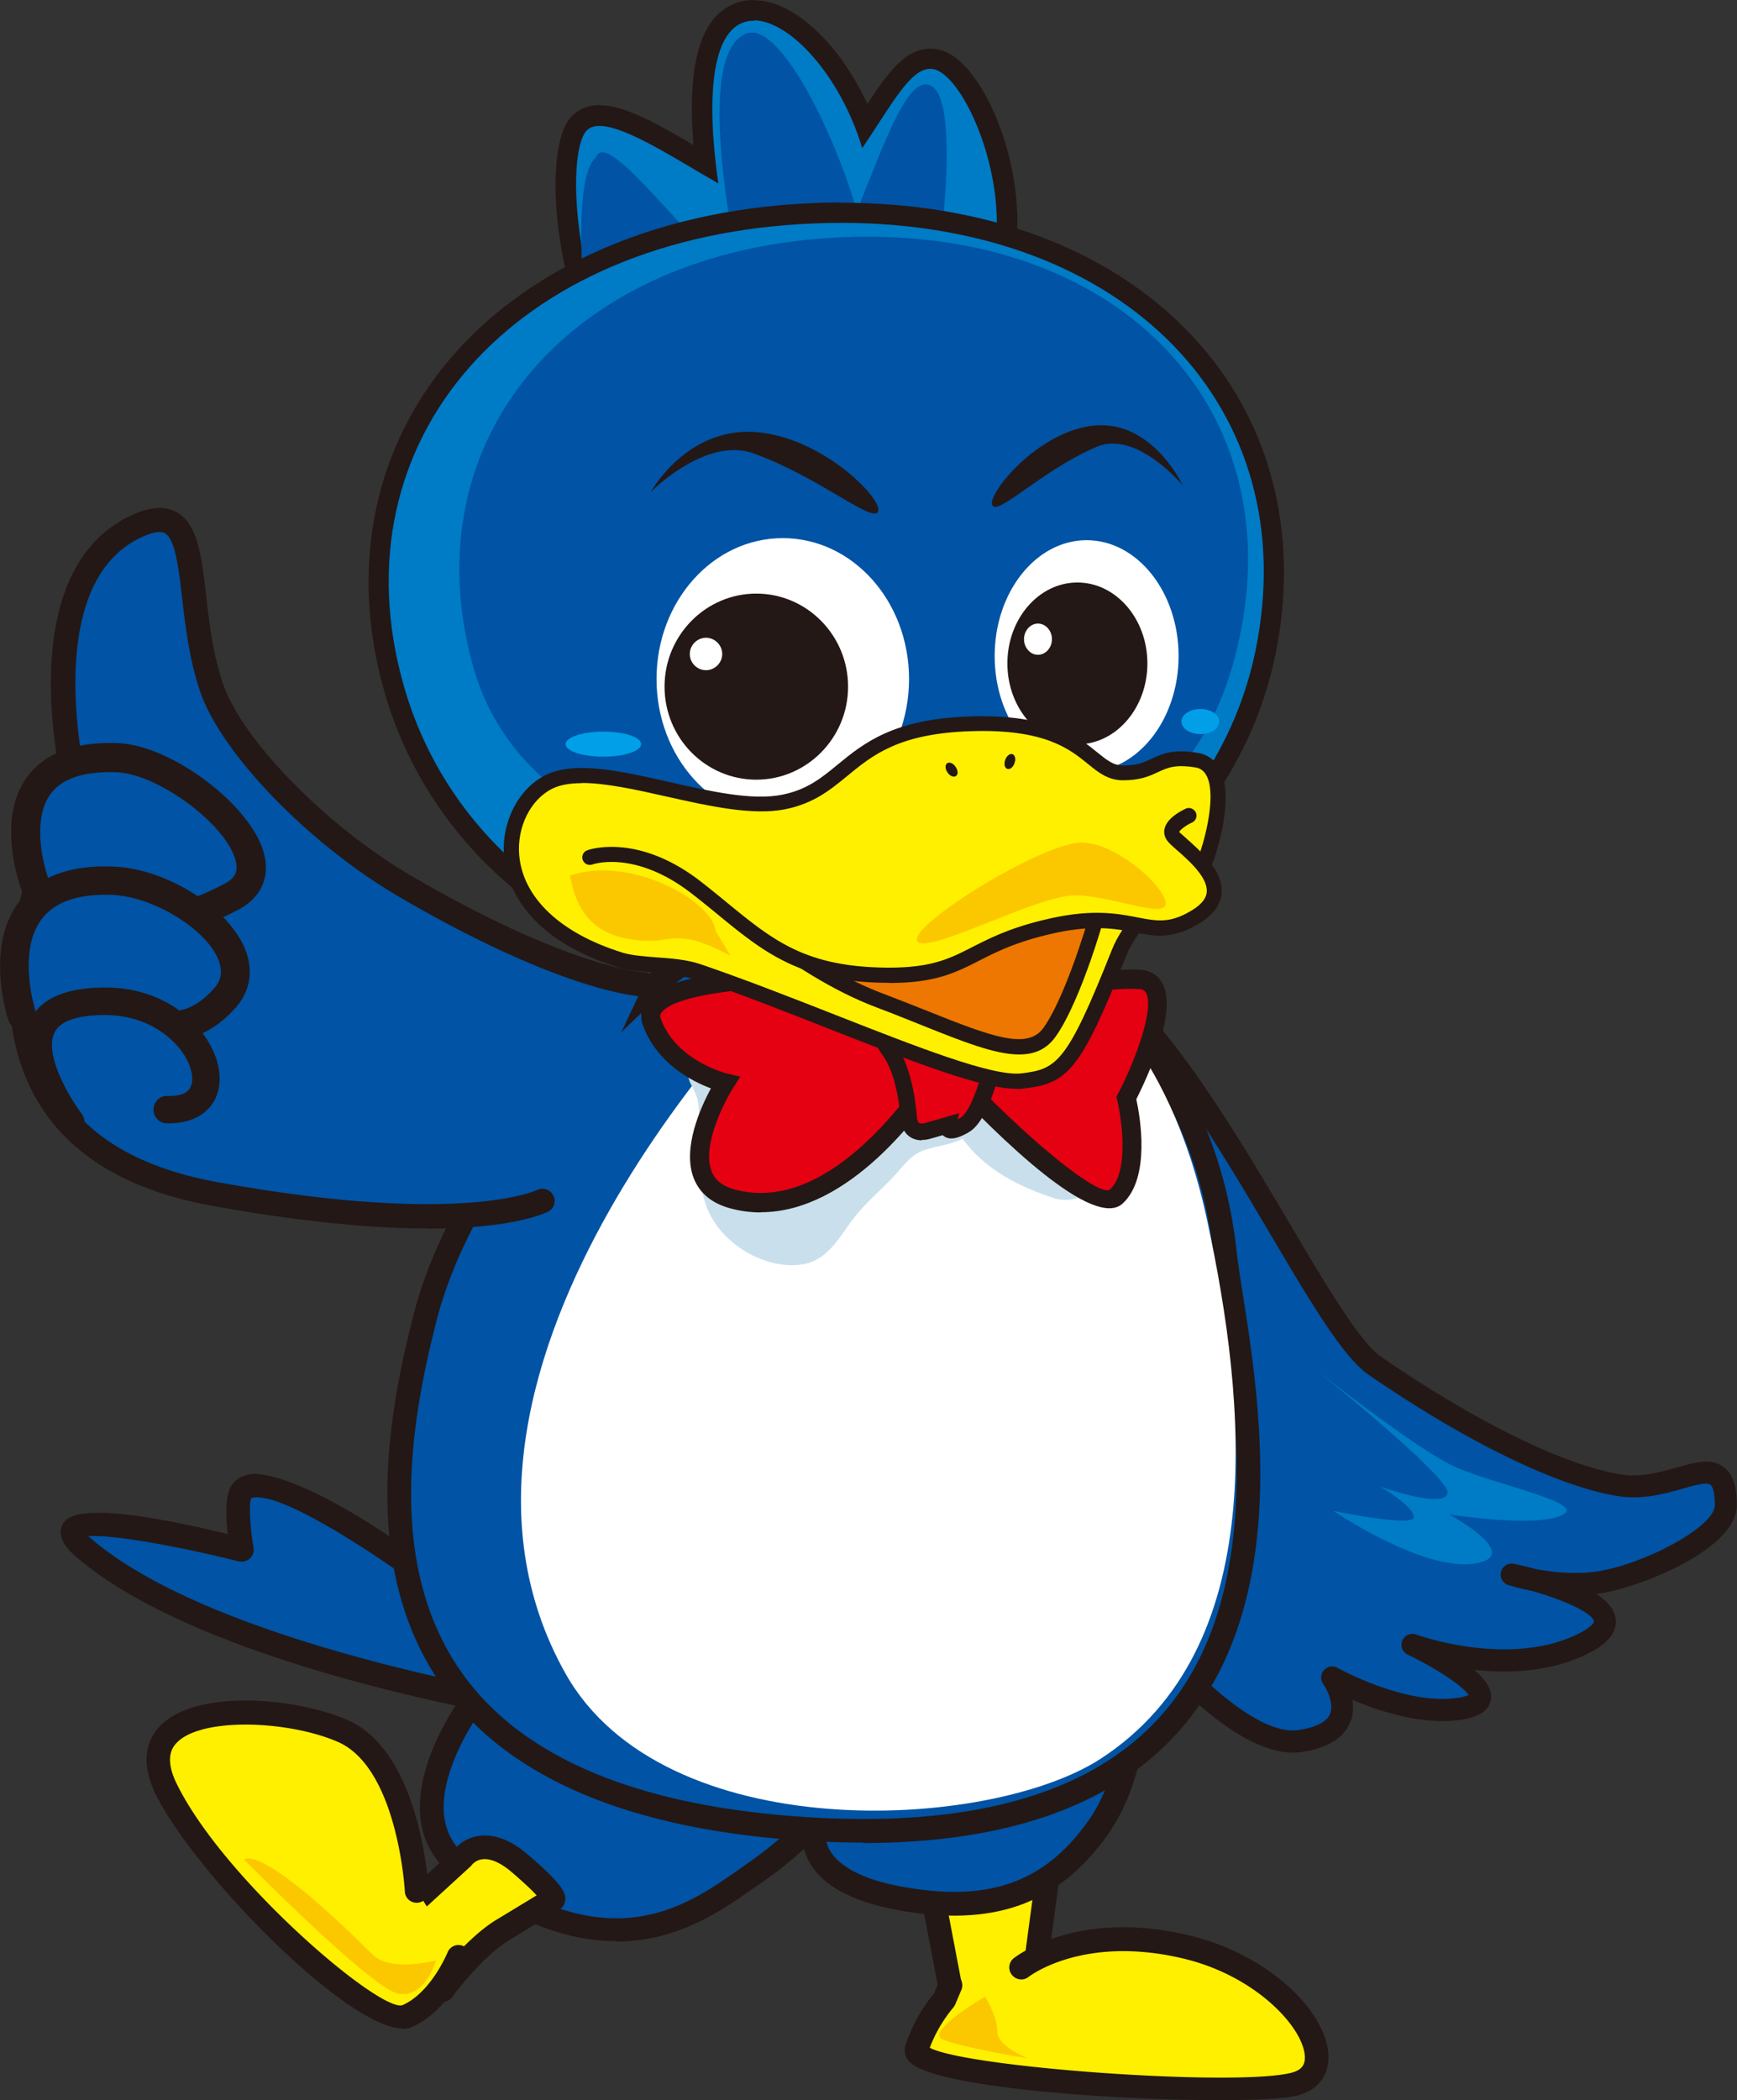
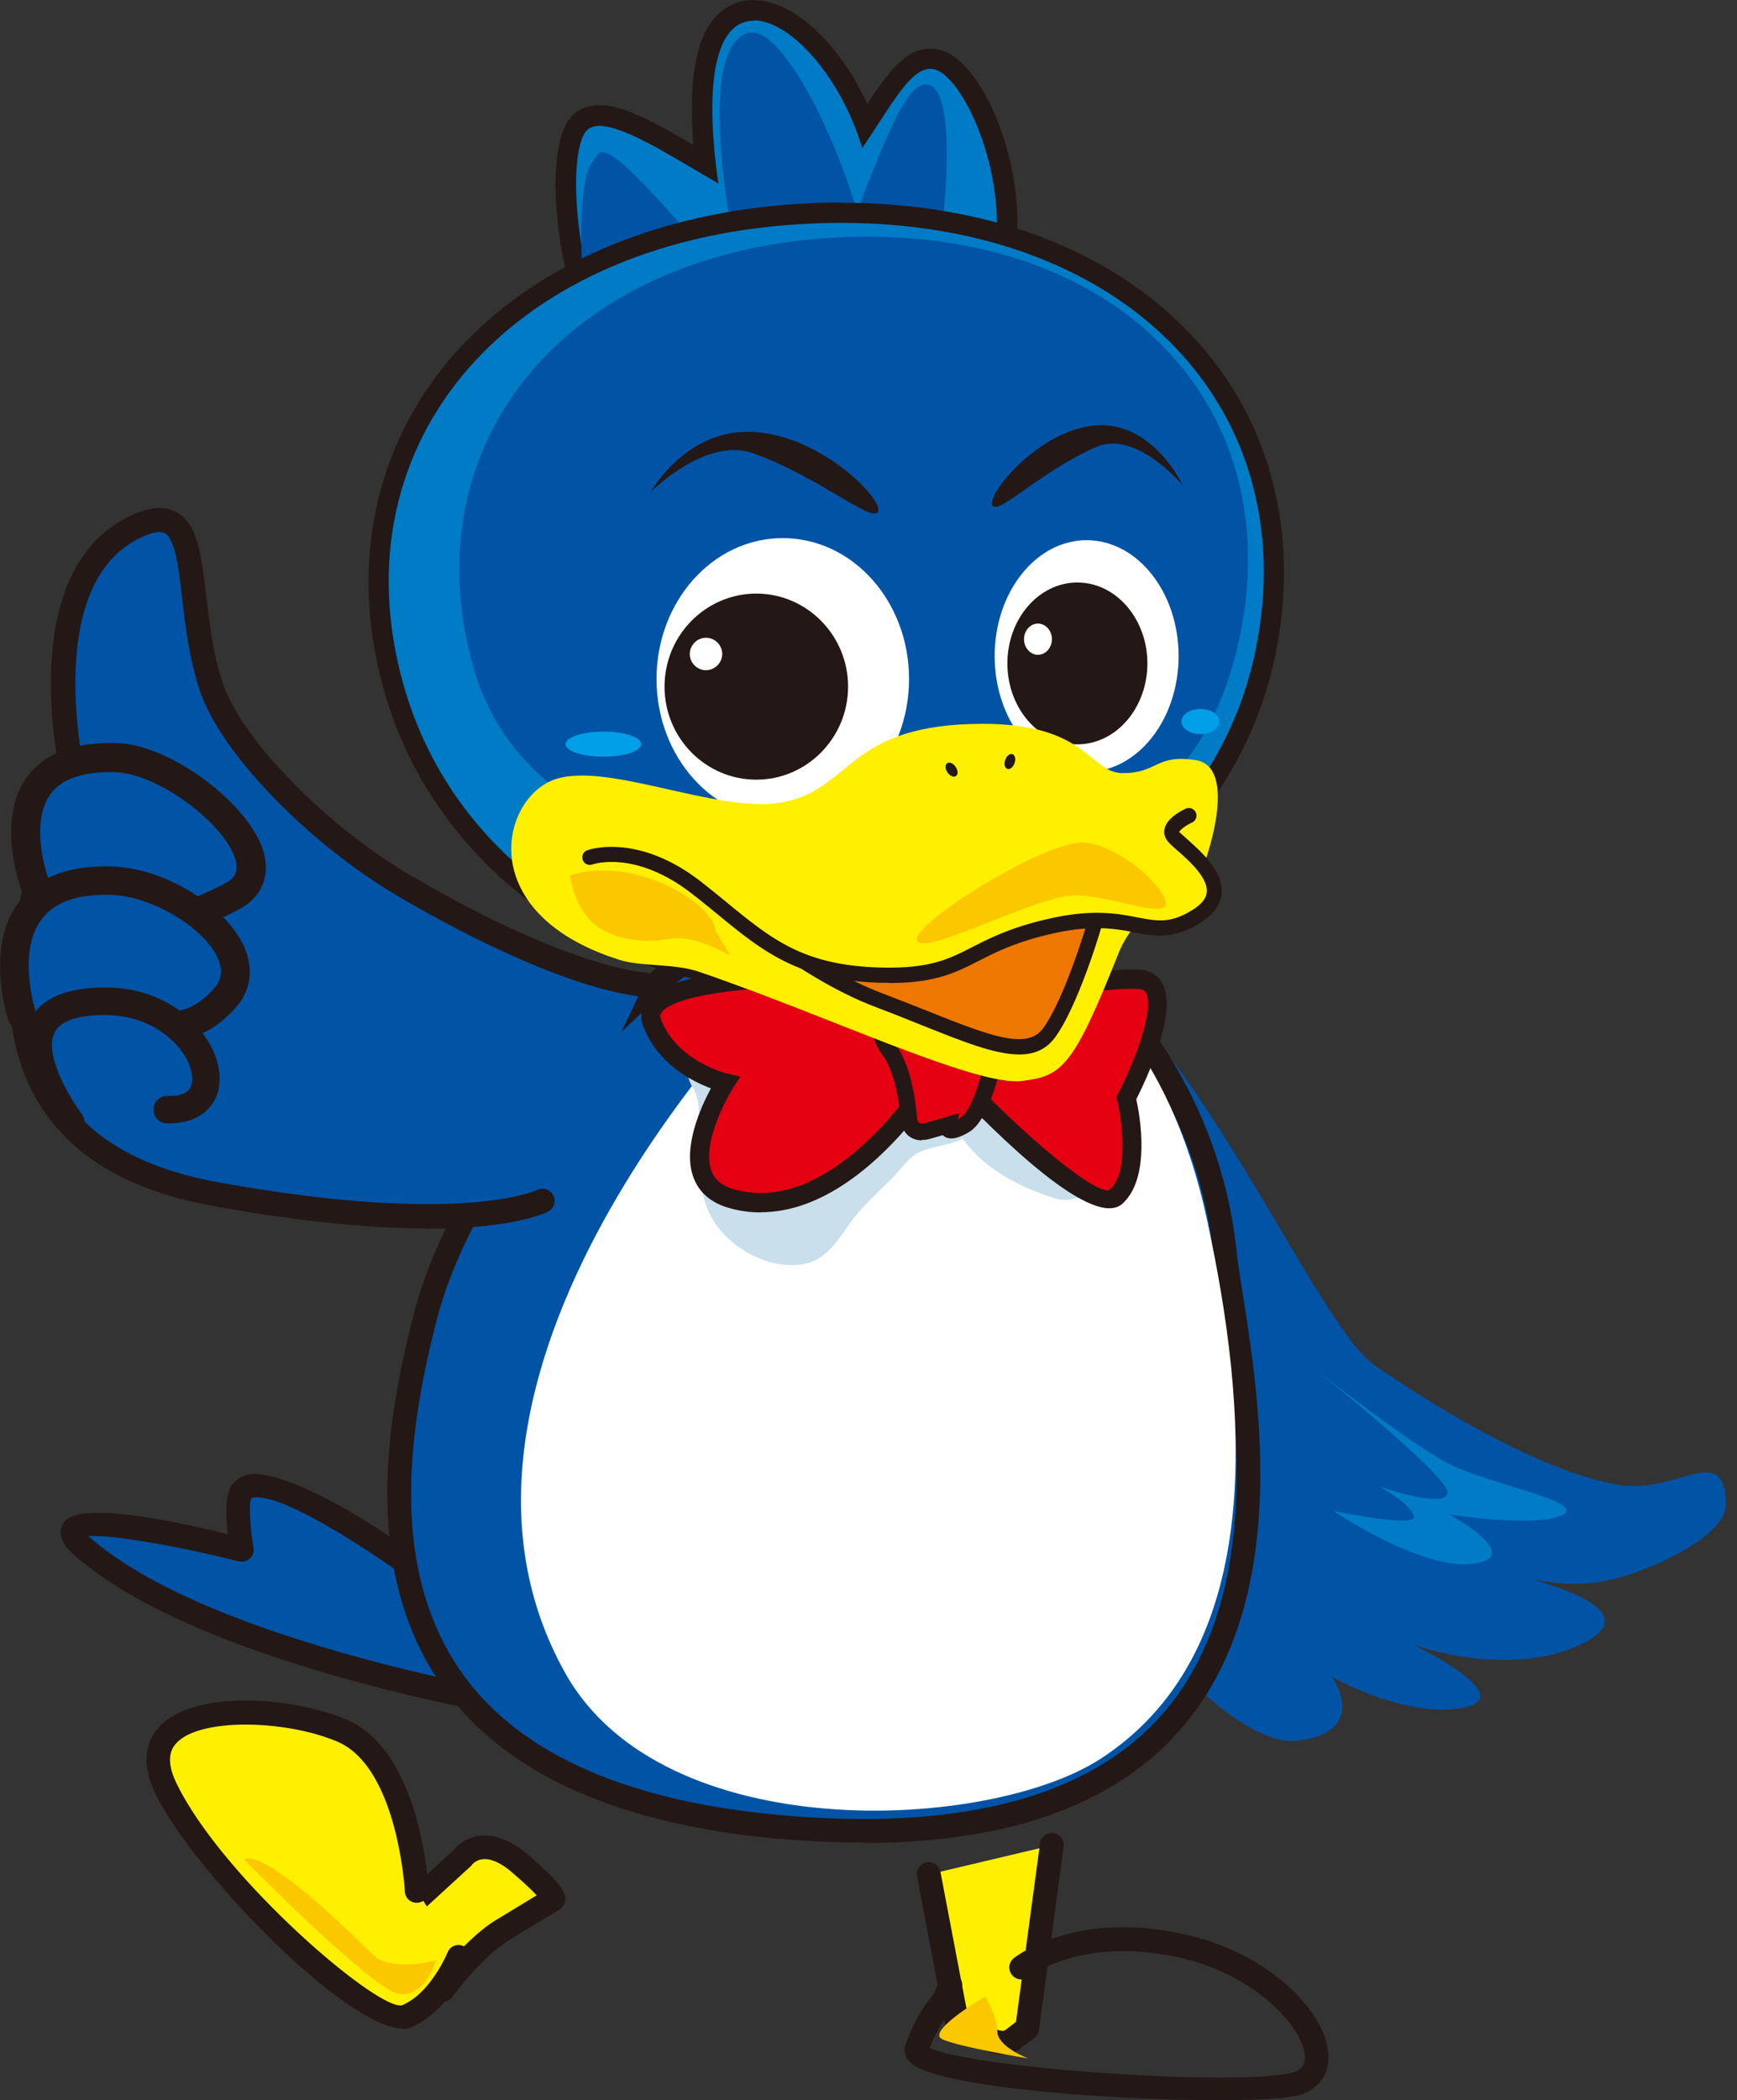
<svg xmlns="http://www.w3.org/2000/svg" id="uuid-fcc03c79-f7dd-4b11-8c60-747c1651d906" data-name="レイヤー_2" viewBox="0 0 84.61 102.25">
  <rect x="0" y="0" width="84.61" height="102.25" fill="#333333" stroke="none" />
  <defs>
    <style>.uuid-4e0e8cb2-6d45-49fa-b17f-23c82478325d{fill:#0053a5}.uuid-7c6377e3-d978-40b9-ade1-ebbcb3f7179b{fill:#007bc6}.uuid-0d0d86a4-96c8-4f01-a459-d2cc3c5cc41b{fill:#fff000}.uuid-020f8f8c-0112-439d-8cf8-009bc465b0c4{fill:#231815}.uuid-ff7b4b71-1f64-4ed4-b048-3784818c88fb{fill:#fff}.uuid-5d54fabc-55a7-48d6-8fae-285fe33b493f{fill:#e50012}.uuid-0ca0df73-d233-42c9-be05-d8ada27a7ba5{fill:#fbc800}</style>
  </defs>
  <g id="uuid-89c83a9e-6139-4d7e-87a8-0994434421ee" data-name="レイヤー_1">
    <path class="uuid-0d0d86a4-96c8-4f01-a459-d2cc3c5cc41b" d="m45.25 91.26 1.35 7.09s1.95 1.56 2.7.99l.75-.57 1.2-8.93" />
    <path class="uuid-020f8f8c-0112-439d-8cf8-009bc465b0c4" d="M48.88 100.03c-1 0-2.22-.9-2.65-1.24a.614.614 0 0 1-.21-.34l-1.35-7.09c-.06-.31.15-.62.46-.68.31-.06.62.15.68.46l1.31 6.87c.79.59 1.62.95 1.82.85l.55-.42 1.17-8.69c.04-.32.33-.54.65-.5.32.04.54.33.5.65l-1.2 8.93c-.02.15-.1.29-.22.38l-.75.57c-.22.17-.48.24-.76.24Z" />
-     <path class="uuid-0d0d86a4-96c8-4f01-a459-d2cc3c5cc41b" d="M49.74 95.79s2.85-2.27 8.09-.99 7.94 5.95 5.24 6.66-18.87-.28-18.43-1.7c.45-1.42 1.35-2.41 1.35-2.41l.3-.71" />
    <path class="uuid-020f8f8c-0112-439d-8cf8-009bc465b0c4" d="M59.4 102.25c-5.28 0-13.92-.63-15.09-1.86a.81.81 0 0 1-.21-.8 7.79 7.79 0 0 1 1.4-2.54l.26-.62c.12-.29.46-.43.76-.31.29.12.43.46.31.76l-.3.71c-.03.06-.06.11-.1.16 0 0-.72.81-1.14 1.95 1.83.97 14.99 1.91 17.64 1.21.56-.15.63-.47.63-.74-.01-1.38-2.3-3.93-5.86-4.8-4.87-1.18-7.49.8-7.6.88-.25.2-.61.15-.81-.1s-.16-.61.09-.81c.13-.1 3.13-2.43 8.59-1.1 4.01.98 6.73 3.85 6.74 5.91 0 .94-.54 1.62-1.49 1.87-.57.15-2 .23-3.83.23Z" />
    <path class="uuid-0ca0df73-d233-42c9-be05-d8ada27a7ba5" d="M47.99 97.2s-2.9 1.7-2.1 2.08c.8.38 4.19.94 4.19.94s-1.5-.57-1.5-1.32-.6-1.7-.6-1.7Z" />
-     <path class="uuid-4e0e8cb2-6d45-49fa-b17f-23c82478325d" d="M23.28 82.47s-4.49 5.67-.79 8.46c7.39 5.57 11.62 2.07 14.1.37 2.48-1.7 3.19-2.83 3.19-2.83s-1.31 2.94 3.97 3.93c5.28.99 7.92-.85 9.74-3.4 1.82-2.55 1.82-6.09 1.82-6.09" />
-     <path class="uuid-020f8f8c-0112-439d-8cf8-009bc465b0c4" d="M30.01 94.51c-2.16 0-4.77-.79-7.87-3.12-.95-.72-1.51-1.66-1.65-2.8-.38-3 2.23-6.33 2.34-6.47l.91.72s-2.42 3.1-2.1 5.61c.11.83.5 1.5 1.2 2.03 6.7 5.05 10.52 2.38 13.05.61l.37-.26c2.31-1.59 3.02-2.66 3.03-2.67l1.01.55s-.27.65.1 1.34c.45.83 1.64 1.45 3.44 1.79 4.27.8 7.01-.15 9.16-3.17 1.68-2.36 1.71-5.73 1.71-5.76h1.16c0 .15-.02 3.76-1.92 6.43-2.42 3.4-5.6 4.52-10.31 3.64-2.21-.42-3.65-1.22-4.26-2.4-.1-.19-.17-.38-.22-.56-.52.48-1.24 1.08-2.24 1.77l-.37.25c-1.42.99-3.56 2.49-6.54 2.49Z" />
    <path class="uuid-4e0e8cb2-6d45-49fa-b17f-23c82478325d" d="M21.91 77.62s-8.82-6.81-10.14-5c-.39.53.02 2.83.02 2.83s-10.78-2.74-7.7-.09c6.28 5.39 22.11 7.84 22.11 7.84" />
    <path class="uuid-020f8f8c-0112-439d-8cf8-009bc465b0c4" d="M26.2 83.78h-.09c-.65-.1-16.07-2.54-22.4-7.98-.25-.22-1.02-.88-.66-1.57.17-.33.69-1.33 8.04.46-.1-.89-.13-1.93.21-2.4.15-.2.42-.45.92-.52.26-.04 2.77-.2 10.04 5.41.25.2.3.56.1.81-.2.25-.56.3-.81.1-2.74-2.12-7.65-5.39-9.17-5.18-.05 0-.12.02-.15.06-.11.23-.06 1.35.12 2.39.03.19-.03.39-.18.52s-.35.18-.54.14c-2.85-.72-6.19-1.32-7.33-1.23.04.04.09.08.15.13 6.08 5.22 21.67 7.69 21.83 7.71.32.05.53.34.48.66-.04.29-.29.49-.57.49Z" />
    <path class="uuid-0d0d86a4-96c8-4f01-a459-d2cc3c5cc41b" d="m26.93 92.48-2.42 1.47c-1.49.9-2.96 2.94-2.96 2.94l-2.64-3.12 3.62-3.32s.94-1.32 2.8.28c1.87 1.61 1.6 1.75 1.6 1.75Z" />
    <path class="uuid-020f8f8c-0112-439d-8cf8-009bc465b0c4" d="M21.55 97.46a.57.57 0 0 1-.44-.2l-2.64-3.12c-.2-.24-.18-.59.05-.8l3.59-3.28c.14-.17.55-.59 1.26-.68.74-.09 1.53.22 2.35.92 1.74 1.49 1.85 1.89 1.81 2.23-.02.18-.13.36-.29.45s-2.42 1.47-2.42 1.47c-1.37.83-2.78 2.76-2.79 2.78-.1.14-.27.23-.45.24h-.02Zm-1.84-3.65 1.82 2.15c.57-.7 1.61-1.87 2.68-2.51l1.93-1.17c-.2-.22-.56-.57-1.19-1.11-.54-.47-1.04-.69-1.43-.65-.34.03-.52.26-.53.27-.02.03-.05.06-.07.08l-3.21 2.94Zm6.95-1.85s-.03.02-.04.02.02-.02.03-.02Zm0 0Zm0 0Z" />
    <path class="uuid-4e0e8cb2-6d45-49fa-b17f-23c82478325d" d="M50.33 46.33c6.54.47 13.44 17.96 16.64 20.15 4.8 3.3 9.13 5.38 11.93 5.82 2.8.45 5.14-2.19 5.17.95.02 1.61-4.09 3.46-6.2 3.78-2.11.31-4.23-.38-4.23-.38s7.13 1.52 3.51 3.34c-3.61 1.82-8.33.08-8.33.08s5.26 2.52 2.47 3.07c-2.79.56-6.4-1.49-6.4-1.49s1.82 2.59-1.56 3.09-8.6-6.6-8.6-6.6" />
-     <path class="uuid-020f8f8c-0112-439d-8cf8-009bc465b0c4" d="M62.99 85.33c-3.55 0-8.15-6.12-8.68-6.85a.54.54 0 0 1 .11-.75.54.54 0 0 1 .75.11c1.4 1.9 5.58 6.76 8.09 6.39.58-.09 1.31-.29 1.52-.77.22-.51-.16-1.24-.33-1.48a.556.556 0 0 1 .04-.67c.17-.18.44-.23.66-.11.03.02 3.47 1.94 6.04 1.43.18-.04.29-.08.35-.1-.24-.41-1.57-1.3-2.95-1.96a.532.532 0 0 1 .42-.98c.05.02 4.55 1.63 7.9-.06.63-.32.73-.54.73-.59-.05-.39-1.42-1.04-3.08-1.5-.63-.12-1.05-.26-1.09-.27a.53.53 0 0 1-.35-.65c.07-.28.35-.44.63-.38.29.06.67.15 1.09.26.77.14 1.87.27 2.95.11 2.23-.33 5.76-2.16 5.74-3.24 0-.78-.17-.95-.22-.99-.18-.13-.8.04-1.35.2-.87.25-1.96.55-3.15.36-2.93-.47-7.36-2.62-12.15-5.91-1.23-.85-2.8-3.49-4.78-6.84-3.23-5.46-7.65-12.94-11.59-13.22-.29-.02-.52-.28-.5-.57s.28-.52.57-.5c4.5.32 8.9 7.76 12.44 13.74 1.76 2.98 3.43 5.79 4.46 6.51 4.66 3.2 8.93 5.29 11.71 5.74.96.15 1.88-.11 2.7-.34.9-.25 1.68-.48 2.29-.02.57.42.64 1.25.64 1.84.02 2.16-4.72 4.02-6.66 4.31-.06 0-.12.02-.18.02.51.34.88.75.94 1.21.08.64-.36 1.2-1.31 1.68-1.84.93-3.91.99-5.58.81.53.46.88.95.82 1.41-.06.5-.48.83-1.24.98-1.92.38-4.15-.35-5.51-.93.05.36.04.75-.13 1.13-.32.75-1.12 1.23-2.35 1.41-.14.02-.28.03-.42.03Z" />
    <path class="uuid-4e0e8cb2-6d45-49fa-b17f-23c82478325d" d="M36.78 44.28s-2.14 1.99-3.68 2.75c-.76.38-10.08 8.12-12.39 17.09-2.31 8.98-3.77 23.18 17.83 24.86 28.49 2.21 21.8-21.84 21.12-28.06-1.16-10.63-9.57-16.02-9.57-16.02" />
    <path class="uuid-020f8f8c-0112-439d-8cf8-009bc465b0c4" d="M42.05 89.71c-1.14 0-2.32-.05-3.55-.14-8.16-.63-13.84-3.13-16.91-7.41-4.03-5.64-2.75-13.07-1.44-18.17 2.29-8.91 11.56-16.91 12.69-17.47 1.45-.71 3.52-2.63 3.54-2.65l.79.84c-.09.08-2.22 2.06-3.82 2.85-.7.37-9.84 8-12.08 16.72-1.25 4.87-2.49 11.96 1.26 17.21 2.85 3.99 8.26 6.32 16.05 6.93 8.33.65 14.32-.94 17.82-4.72 5.32-5.75 3.81-15.34 3.01-20.49a51.5 51.5 0 0 1-.32-2.21c-1.11-10.24-9.23-15.54-9.31-15.59l.62-.97c.35.23 8.66 5.66 9.83 16.44.06.57.18 1.3.31 2.15.84 5.34 2.4 15.29-3.3 21.46-3.22 3.48-8.32 5.24-15.2 5.24Z" />
    <path class="uuid-ff7b4b71-1f64-4ed4-b048-3784818c88fb" d="M38.21 47.64S19.07 66.4 27.54 81.47c4.78 8.51 20.63 7.69 26.07 4.16 8.3-5.39 7.1-17.35 5.19-26.22-1.91-8.89-6.39-11.59-6.39-11.59" />
    <path class="uuid-0d0d86a4-96c8-4f01-a459-d2cc3c5cc41b" d="M20.31 92.06s-.33-6.38-3.63-7.8S5.95 82.7 8.1 87.1c2.15 4.39 10.07 11.76 11.72 11.06 1.65-.71 2.52-2.89 2.52-2.89" />
    <path class="uuid-020f8f8c-0112-439d-8cf8-009bc465b0c4" d="M19.62 98.76c-2.74 0-10.19-7.63-12.04-11.41-.82-1.69-.34-2.73.2-3.3 1.75-1.83 6.57-1.41 9.12-.32 3.59 1.54 3.96 8.02 3.98 8.3.02.32-.23.59-.55.61a.575.575 0 0 1-.61-.55c0-.06-.35-6.04-3.28-7.29-2.41-1.04-6.64-1.2-7.83.05-.16.17-.65.68 0 2 2.25 4.61 9.82 11.08 10.98 10.78 1.4-.6 2.2-2.55 2.21-2.57.12-.3.45-.44.75-.32s.44.45.32.75c-.04.1-.98 2.41-2.83 3.21-.12.05-.27.08-.43.08Z" />
    <path class="uuid-0ca0df73-d233-42c9-be05-d8ada27a7ba5" d="M11.89 90.54s.66-.95 6.27 4.63c.86.86 3.08.28 3.08.28s-.55 1.89-1.87 1.61c-1.32-.28-7.48-6.52-7.48-6.52Z" />
    <path class="uuid-7c6377e3-d978-40b9-ade1-ebbcb3f7179b" d="M64.33 66.87s4.16 3.29 6.21 4.38c1.82.97 6.89 1.89 5.55 2.52-1.34.63-5.51-.04-5.51-.04s3.75 2.02 1.22 2.4c-2.53.37-6.85-2.57-6.85-2.57s4.01.84 3.92.28c-.08-.56-1.66-1.47-1.66-1.47s3.15 1.13 3.3.32c.13-.74-6.18-5.81-6.18-5.81Z" />
    <path d="M35.57 50.17c-.64.38-1.72.89-1.99 1.76-.2.65.14.85.33 1.39.22.6.11 1.23.1 1.87-.02 1.1 0 2.29.33 3.34.63 2.04 3 3.34 4.79 3.02 1.07-.19 1.62-1.07 2.26-1.98.61-.86 1.33-1.45 2.04-2.18.51-.52.83-1.08 1.48-1.35.65-.26 1.35-.27 1.98-.6 1.09 1.52 2.8 2.36 4.47 2.9.7.22 1.26-.03 1.96-.39.75-.38.71-1.12.86-2.07.17-1.09.59-2.55.3-3.66" style="fill:#c9e0ec" />
    <path class="uuid-5d54fabc-55a7-48d6-8fae-285fe33b493f" d="M39.99 47.56s-9.1-.12-8.24 2.21c.86 2.34 3.57 2.95 3.57 2.95s-3.03 4.75.37 5.66c5.53 1.48 10.21-6.64 10.21-6.64s7.13 7.75 8.48 6.52c1.35-1.23.49-4.8.49-4.8s2.95-5.66.62-5.78c-2.34-.12-6.76.98-6.76.98L40 47.55Z" />
    <path class="uuid-020f8f8c-0112-439d-8cf8-009bc465b0c4" d="M37.07 59.03c-.49 0-.99-.06-1.5-.2-.89-.24-1.49-.73-1.78-1.47-.56-1.45.33-3.43.84-4.37-.91-.34-2.62-1.2-3.31-3.06-.15-.41-.1-.82.15-1.17 1.19-1.68 7.32-1.68 8.53-1.67h.05l8.64 1.1c.65-.16 4.58-1.09 6.81-.98.64.03.96.37 1.11.65.79 1.39-.77 4.68-1.26 5.66.18.82.71 3.82-.67 5.08-1.4 1.27-5.89-3.07-8.72-6.1-1.06 1.66-4.57 6.52-8.9 6.52Zm2.52-11.01c-2.81 0-6.73.38-7.37 1.28-.06.08-.09.17-.03.31.76 2.06 3.21 2.65 3.23 2.66l.64.15-.35.55c-.45.71-1.53 2.83-1.05 4.05.17.45.55.74 1.15.9 5.13 1.37 9.64-6.34 9.68-6.42l.32-.55.43.47c3.84 4.17 7.36 6.91 7.83 6.49.94-.85.57-3.42.35-4.34l-.04-.17.08-.15c.83-1.58 1.79-4.16 1.36-4.92-.05-.08-.13-.17-.36-.18-2.24-.12-6.58.96-6.63.97l-.08.02-8.79-1.11h-.37Z" />
    <path class="uuid-5d54fabc-55a7-48d6-8fae-285fe33b493f" d="M43.31 49.5s-.81.54 0 1.63c.81 1.09.95 3.26.95 3.26s0 .95.95.68l.95-.27s-.14.54.81 0c.95-.54 1.49-3.53 1.49-3.53l-.41-1.22" />
    <path class="uuid-020f8f8c-0112-439d-8cf8-009bc465b0c4" d="M44.9 55.52c-.28 0-.48-.1-.61-.19-.42-.32-.43-.88-.43-.94s-.14-2.04-.87-3.02c-.36-.48-.5-.94-.42-1.38.09-.54.48-.81.52-.84l.45.68-.23-.34.23.33s-.15.11-.18.31.06.46.27.74c.88 1.17 1.02 3.39 1.03 3.48 0 .09.03.26.11.32.05.04.17.04.32 0l1.63-.47-.07.3s.08-.04.12-.07c.53-.3 1.05-1.99 1.28-3.15l-.37-1.12.77-.26.44 1.32-.02.1c-.1.53-.63 3.21-1.69 3.81-.38.22-.87.44-1.21.18-.02-.01-.03-.03-.05-.04l-.6.17c-.16.05-.3.06-.42.06Z" />
    <path class="uuid-7c6377e3-d978-40b9-ade1-ebbcb3f7179b" d="M35.03 20.49c-1.58 0-2.98-.49-4.05-1.42-3.23-2.8-4.11-11.1-2.91-12.91.16-.25.49-.54 1.12-.54 1.17 0 3.01 1.09 4.78 2.14.13.08.26.15.39.23-.38-3.3-.27-6.91 1.86-7.43.16-.04.32-.06.49-.06 1.89 0 4.21 2.44 5.43 5.61l.22-.34c1.1-1.69 1.89-2.91 2.95-2.91.24 0 .48.07.72.2 1.84 1.07 4.16 6.99 2.41 11.05-1.31 3.04-4.01 4.41-6.11 4.41-.61 0-1.16-.12-1.6-.34-.86 1.13-3.21 2.32-5.71 2.32Z" />
    <path class="uuid-020f8f8c-0112-439d-8cf8-009bc465b0c4" d="M36.71.99c1.75 0 4.22 2.67 5.29 6.22 1.39-2.04 2.32-3.86 3.31-3.86.15 0 .31.04.47.14 1.63.95 3.83 6.64 2.21 10.43-1.24 2.88-3.79 4.11-5.65 4.11-.58 0-1.1-.12-1.49-.35-.09-.05-.18-.12-.27-.18-.05.1-.1.2-.16.29-.68 1.04-3 2.22-5.38 2.22-1.31 0-2.64-.36-3.72-1.3-3.05-2.65-3.88-10.66-2.82-12.26.15-.22.39-.32.7-.32 1.3 0 3.83 1.69 5.79 2.8-.57-3.95-.4-7.45 1.36-7.88.12-.03.24-.04.37-.04M36.71 0c-.21 0-.41.02-.6.07-1.89.46-2.68 2.81-2.33 6.99-1.75-1.03-3.37-1.94-4.58-1.94-.89 0-1.34.48-1.53.77-1.45 2.18-.27 10.72 3 13.56 1.16 1.01 2.67 1.54 4.37 1.54 1.94 0 4.56-.83 5.85-2.21.43.15.93.24 1.46.24 2.26 0 5.16-1.45 6.56-4.71 1.76-4.1-.38-10.36-2.62-11.67-.31-.18-.63-.27-.96-.27-1.22 0-2.04 1.11-3.08 2.69C40.88 2.11 38.66.01 36.72.01Z" />
    <path class="uuid-4e0e8cb2-6d45-49fa-b17f-23c82478325d" d="M29.06 7.58c.69-1.21 4.71 4.59 7.03 6.12-.1-.68-2.45-10.96.25-12.06 1.57-.65 4.2 4.55 5.4 8.63 1.39-3.43 2.55-6.82 3.68-6.05 1.03.7.71 5.32.33 8.08-.18.56.87.29.64.82-1.62 3.78-3.81 5.03-5.44 4.08-.09-.05-.18-.12-.27-.18-.05.1-.1.2-.16.29-1.06 1.61-3.55 1.5-6.6-1.15-1.84-1.6-4.74-.05-5.5-1.87-.41-6.21.49-6.4.65-6.7Z" />
    <path class="uuid-7c6377e3-d978-40b9-ade1-ebbcb3f7179b" d="M39.79 47.91c-9.92 0-18.21-5.82-20.63-14.48-1.49-5.32-.65-10.52 2.35-14.65 3.65-5.02 10.24-8.07 18.09-8.39.46-.02.91-.03 1.35-.03 7.5 0 13.71 2.55 17.49 7.17 3.14 3.84 4.28 8.87 3.2 14.18-1.84 9.1-10.43 15.76-20.89 16.18-.33.01-.65.02-.98.02Z" />
    <path class="uuid-020f8f8c-0112-439d-8cf8-009bc465b0c4" d="M40.96 10.85c13.93 0 22.58 9.06 20.21 20.76-1.91 9.45-11.02 15.4-20.42 15.78-.32.01-.64.02-.96.02-9.05 0-17.65-5.17-20.15-14.12-3.31-11.84 5.28-21.82 19.99-22.41.45-.02.89-.03 1.33-.03m0-.99c-.45 0-.91 0-1.37.03-8 .32-14.73 3.46-18.47 8.6-3.09 4.25-3.96 9.6-2.43 15.07 2.48 8.88 10.96 14.84 21.1 14.84.33 0 .67 0 1-.02 4.92-.2 9.73-1.86 13.56-4.68 4.13-3.04 6.83-7.16 7.79-11.89 1.1-5.45-.07-10.63-3.31-14.59-3.88-4.74-10.23-7.35-17.88-7.35Z" />
    <path class="uuid-4e0e8cb2-6d45-49fa-b17f-23c82478325d" d="M23.01 32.32c2.33 8.59 12.68 10.39 21.15 10.03 8.47-.36 14.55-2.85 16.28-11.61 2.21-11.18-6.15-19.75-19.41-19.19-13.26.56-21 9.8-18.02 20.77Z" />
    <path class="uuid-ff7b4b71-1f64-4ed4-b048-3784818c88fb" d="M48.45 31.94c0 3.12 2.01 5.64 4.48 5.64s4.48-2.53 4.48-5.64-2.01-5.64-4.48-5.64-4.48 2.53-4.48 5.64Zm-16.47 1.12c0 3.79 2.75 6.86 6.15 6.86s6.15-3.07 6.15-6.86-2.75-6.86-6.15-6.86-6.15 3.07-6.15 6.86Z" />
    <path class="uuid-020f8f8c-0112-439d-8cf8-009bc465b0c4" d="M57.62 23.65s-1.43-3.12-4.21-2.94c-2.78.19-5.32 3.32-5.08 3.88.24.57 2.42-1.7 5.1-2.84 1.94-.82 4.19 1.89 4.19 1.89Zm-25.93.32s1.7-3.12 5.02-2.94c3.32.19 6.35 3.31 6.06 3.88-.28.57-2.89-1.7-6.08-2.84-2.32-.83-5 1.89-5 1.89Zm1.1 9.46c0 2.27 1.82 4.11 4.06 4.11s4.06-1.84 4.06-4.11-1.82-4.11-4.06-4.11-4.06 1.84-4.06 4.11Z" />
    <path class="uuid-020f8f8c-0112-439d-8cf8-009bc465b0c4" d="M36.84 37.96c-2.47 0-4.47-2.03-4.47-4.53s2.01-4.53 4.47-4.53 4.47 2.03 4.47 4.53-2.01 4.53-4.47 4.53Zm0-8.22c-2.01 0-3.64 1.66-3.64 3.69s1.63 3.69 3.64 3.69 3.64-1.66 3.64-3.69-1.63-3.69-3.64-3.69Zm12.57 2.57c0 1.99 1.38 3.6 3.07 3.6s3.07-1.61 3.07-3.6-1.37-3.6-3.07-3.6-3.07 1.61-3.07 3.6Z" />
    <path class="uuid-020f8f8c-0112-439d-8cf8-009bc465b0c4" d="M52.48 36.24c-1.88 0-3.41-1.77-3.41-3.94s1.53-3.94 3.41-3.94 3.41 1.77 3.41 3.94-1.53 3.94-3.41 3.94Zm0-7.19c-1.51 0-2.73 1.46-2.73 3.26s1.23 3.26 2.73 3.26 2.73-1.46 2.73-3.26-1.23-3.26-2.73-3.26Z" />
    <path class="uuid-ff7b4b71-1f64-4ed4-b048-3784818c88fb" d="M33.6 31.84c0 .44.36.79.79.79s.79-.36.79-.79-.36-.79-.79-.79-.79.36-.79.79Zm16.28-.72c0 .42.31.76.68.76s.68-.34.68-.76-.31-.76-.68-.76-.68.34-.68.76Z" />
    <path class="uuid-0d0d86a4-96c8-4f01-a459-d2cc3c5cc41b" d="M58.8 41.63s1.48-4.3-.55-4.62c-1.96-.31-1.84.63-3.55.63s-1.68-2.58-7.42-2.39c-6.01.19-5.83 3.15-9.1 3.8-3.27.65-8.99-2.21-11.45-.98-2.45 1.23-3.4 6.52 3.47 8.67 1.06.33 2.64.16 3.84.57 6.27 2.14 13.48 5.59 15.74 5.32 1.95-.24 2.49-.65 4.7-6.21 1.03-2.59 3.83-3.15 4.32-4.78Z" />
-     <path class="uuid-020f8f8c-0112-439d-8cf8-009bc465b0c4" d="M49.52 53.01c-1.71 0-5.13-1.35-9.06-2.89-2.16-.85-4.39-1.73-6.54-2.46-.6-.2-1.32-.26-2.01-.31-.66-.05-1.29-.09-1.82-.26-4.73-1.48-5.45-4.27-5.54-5.41-.13-1.66.7-3.28 2.02-3.94 1.42-.71 3.67-.2 6.06.34 1.98.45 4.02.91 5.48.61 1.2-.24 1.9-.81 2.7-1.47 1.27-1.04 2.71-2.22 6.46-2.34 3.87-.12 5.27 1.01 6.19 1.76.47.38.78.63 1.25.63.69 0 1.03-.16 1.39-.33.5-.24 1.02-.48 2.22-.29.45.07.82.31 1.05.7.75 1.23.03 3.67-.2 4.39-.26.86-1.03 1.44-1.85 2.05-.92.68-1.95 1.45-2.47 2.77-2.24 5.64-2.85 6.18-5 6.44-.1.01-.2.02-.31.02ZM28.34 38.13c-.56 0-1.06.08-1.44.27-1.06.53-1.72 1.86-1.61 3.22.17 2.08 2 3.82 5.03 4.76.45.14 1.04.18 1.65.23.74.05 1.51.11 2.2.35 2.16.74 4.4 1.62 6.57 2.47 3.92 1.54 7.61 2.99 9.01 2.83 1.72-.21 2.21-.47 4.4-5.99.6-1.51 1.72-2.34 2.72-3.09.75-.56 1.4-1.04 1.59-1.67v-.02c.34-1.02.78-2.96.28-3.78-.12-.2-.3-.32-.54-.35-.97-.15-1.33.02-1.79.23-.4.19-.86.4-1.71.4-.73 0-1.21-.39-1.71-.8-.89-.72-2.1-1.71-5.7-1.59-3.5.11-4.78 1.16-6.02 2.18-.84.69-1.64 1.34-3.02 1.62-1.61.32-3.73-.16-5.79-.62-1.46-.33-2.95-.66-4.13-.66Z" />
    <path d="M53.63 43.84c0 .25-1.27 4.7-2.49 6.42-1.19 1.67-3.96.08-8.3-1.55-4.33-1.64-8.42-5.64-8.42-5.64s6.71-.33 11.2-.82c3.48-.38 4.83 1.96 6.46 1.8 1.22-.12 1.55-.2 1.55-.2Z" style="fill:#ed7700" />
    <path class="uuid-020f8f8c-0112-439d-8cf8-009bc465b0c4" d="M49.65 51.34c-1.19 0-2.76-.63-4.76-1.43-.68-.27-1.41-.57-2.19-.86-4.36-1.64-8.38-5.56-8.55-5.72l-.6-.59.84-.04c.07 0 6.75-.33 11.18-.82 2.18-.24 3.56.54 4.67 1.16.7.39 1.24.7 1.79.64 1.16-.12 1.5-.2 1.5-.2l.45-.11v.47c0 .34-1.3 4.87-2.56 6.63-.44.62-1.03.87-1.78.87Zm-14.34-7.96c1.3 1.16 4.43 3.76 7.66 4.98.79.3 1.52.59 2.2.86 3.19 1.28 4.89 1.9 5.66.82.95-1.33 1.97-4.51 2.31-5.75-.24.03-.58.07-1.03.12-.78.08-1.45-.3-2.22-.73-1.07-.6-2.28-1.28-4.23-1.07-3.5.38-8.38.67-10.35.77Z" />
    <path d="M27.55 36.23c0 .34.82.61 1.84.61s1.84-.27 1.84-.61-.82-.61-1.84-.61-1.84.28-1.84.61Zm30-1.1c0 .34.41.61.92.61s.92-.27.92-.61-.41-.61-.92-.61-.92.27-.92.61Z" style="fill:#009fe8" />
    <path class="uuid-0d0d86a4-96c8-4f01-a459-d2cc3c5cc41b" d="M57.92 39.71s-1.1.49-.77.98c.33.49 3.52 2.45 1.14 3.92s-2.91-.49-7.16.49-4.01 2.54-8.42 2.37c-4.42-.16-5.84-1.96-8.79-4.25-2.94-2.29-5.2-1.47-5.2-1.47" />
    <path class="uuid-020f8f8c-0112-439d-8cf8-009bc465b0c4" d="M43.32 47.85c-.2 0-.4 0-.62-.01-3.85-.14-5.57-1.54-7.73-3.31-.4-.33-.82-.67-1.27-1.02-2.73-2.12-4.76-1.45-4.85-1.42a.367.367 0 0 1-.25-.69c.1-.04 2.48-.86 5.55 1.53.46.36.88.7 1.28 1.03 2.14 1.75 3.68 3.01 7.29 3.14 2.51.09 3.45-.38 4.64-.99.89-.45 1.89-.96 3.69-1.37 2.16-.5 3.4-.26 4.38-.07.95.18 1.58.3 2.66-.37.43-.27.67-.56.69-.87.06-.71-.88-1.54-1.44-2.03-.25-.22-.42-.37-.51-.51a.69.69 0 0 1-.09-.59c.15-.52.88-.86 1.02-.93.18-.08.4 0 .49.19.08.19 0 .4-.19.49-.29.13-.59.36-.62.46.04.04.23.2.38.34.66.59 1.78 1.57 1.69 2.64-.05.55-.4 1.04-1.04 1.44-1.33.82-2.19.66-3.19.47-.92-.18-2.07-.4-4.08.07-1.71.39-2.67.88-3.52 1.31-1.14.58-2.13 1.08-4.38 1.08Z" />
    <path class="uuid-0ca0df73-d233-42c9-be05-d8ada27a7ba5" d="M52.4 43.59c-1.84-.04-7.38 3-7.73 2.21-.34-.8 6.26-4.88 8.1-4.78 1.7.09 3.94 2.12 4.01 2.94.07.82-2.54-.33-4.37-.37Z" />
    <path class="uuid-020f8f8c-0112-439d-8cf8-009bc465b0c4" d="M46.11 37.53c.08.18.25.3.38.28.12-.01.19-.14.14-.3-.05-.19-.22-.37-.38-.38-.18-.01-.24.18-.15.39Zm3.33-.47c-.03.2-.16.36-.29.38-.12.02-.22-.08-.22-.25 0-.19.11-.41.27-.47.17-.06.28.11.25.34Z" />
    <path class="uuid-0ca0df73-d233-42c9-be05-d8ada27a7ba5" d="M34.86 45.31c-.21-1.48-4.17-3.68-7.1-2.68.31 1.63 1.08 3.29 4.27 3.17 0 0 .98-.25 1.84 0 .86.25 1.72.74 1.72.74l-.74-1.23Z" />
    <path class="uuid-4e0e8cb2-6d45-49fa-b17f-23c82478325d" d="M31.36 47.93s-3.61-.11-11.57-4.74c-4.21-2.45-8.52-6.8-9.51-9.76-1.48-4.45-.15-9.56-3.79-7.74-5.33 2.67-2.84 12.59-2.84 12.59s-9.16 16.95 6.79 19.85c12.36 2.24 15.97.33 15.97.33" />
    <path class="uuid-020f8f8c-0112-439d-8cf8-009bc465b0c4" d="M20.82 59.81c-2.48 0-5.89-.27-10.48-1.1-4.44-.8-7.42-2.75-8.88-5.79-2.75-5.73.87-13.35 1.57-14.71-.35-1.56-2.09-10.39 3.2-13.04.98-.49 1.75-.57 2.36-.24 1.04.56 1.22 2.1 1.45 4.05.15 1.33.33 2.85.81 4.27.92 2.77 5.07 7 9.25 9.43 7.67 4.47 11.25 4.66 11.29 4.66.32.01.58.29.57.61-.01.32-.28.58-.61.57-.15 0-3.85-.16-11.85-4.82-4.46-2.6-8.75-7.03-9.77-10.08-.51-1.54-.7-3.12-.86-4.51-.16-1.41-.33-2.87-.84-3.15-.24-.13-.67-.04-1.27.26-4.84 2.42-2.55 11.83-2.53 11.92l.06.22-.11.2c-.04.08-4.36 8.21-1.65 13.85 1.29 2.68 3.99 4.4 8.03 5.14 11.89 2.16 15.56.4 15.6.39.29-.15.64-.03.79.26.15.29.04.64-.25.79-.1.05-1.64.83-5.88.83Z" />
    <path class="uuid-4e0e8cb2-6d45-49fa-b17f-23c82478325d" d="M1.72 43.15s-2.55-6.51 3.96-6.27c3.12.12 8.78 5.06 5.59 6.76-3.19 1.7-5.89 1.6-5.89 1.6" />
    <path class="uuid-020f8f8c-0112-439d-8cf8-009bc465b0c4" d="M5.48 45.96h-.12a.701.701 0 0 1-.68-.74c.01-.39.35-.7.74-.68.03 0 2.56.06 5.53-1.52.49-.26.65-.57.54-1.07-.4-1.76-3.77-4.28-5.82-4.35-1.59-.06-2.68.31-3.23 1.09-.89 1.26-.33 3.46-.04 4.21.14.37-.04.78-.4.92a.713.713 0 0 1-.92-.4c-.05-.14-1.31-3.41.21-5.55.85-1.2 2.35-1.76 4.44-1.69 2.67.1 6.61 3.11 7.15 5.46.26 1.12-.2 2.08-1.25 2.64-2.99 1.59-5.55 1.69-6.13 1.69Z" />
    <path class="uuid-4e0e8cb2-6d45-49fa-b17f-23c82478325d" d="M1.07 49.45s-2.27-6.82 4.4-6.58c3.19.11 7.48 3.46 5.48 5.72-2.44 2.75-4.82.4-4.82.4" />
    <path class="uuid-020f8f8c-0112-439d-8cf8-009bc465b0c4" d="M8.38 50.61c-1.58 0-2.69-1.08-2.74-1.13a.685.685 0 0 1 0-.98c.27-.27.71-.28.98 0 0 0 .8.77 1.84.73.68-.03 1.34-.4 1.96-1.1.38-.42.44-.88.2-1.45-.64-1.5-3.21-3.04-5.17-3.11-1.64-.06-2.79.34-3.42 1.18-1.22 1.62-.3 4.46-.3 4.49.12.36-.08.76-.44.88a.702.702 0 0 1-.88-.44c-.05-.14-1.15-3.55.5-5.75.92-1.23 2.47-1.82 4.59-1.74 2.55.09 5.54 1.94 6.41 3.95.45 1.06.3 2.1-.43 2.92-.89 1-1.89 1.53-2.97 1.57H8.4Z" />
    <path class="uuid-4e0e8cb2-6d45-49fa-b17f-23c82478325d" d="M3.45 54.63s-4.53-5.94 1.73-5.89c4.73.04 6.55 5.39 2.96 5.27" />
    <path class="uuid-020f8f8c-0112-439d-8cf8-009bc465b0c4" d="M3.45 55.3c-.2 0-.4-.09-.53-.26-.26-.34-2.47-3.34-1.45-5.38.53-1.07 1.78-1.59 3.72-1.58 2.6.02 4.31 1.45 5.04 2.78.56 1.01.62 2.06.16 2.81-.25.4-.88 1.06-2.27 1.02a.656.656 0 0 1-.64-.69c.01-.37.33-.67.69-.64.38.01.88-.04 1.08-.38.2-.33.13-.89-.19-1.47-.53-.95-1.86-2.07-3.89-2.09-.94-.01-2.15.13-2.51.84-.55 1.1.8 3.29 1.32 3.97.22.29.17.71-.13.93a.67.67 0 0 1-.4.14Z" />
  </g>
</svg>